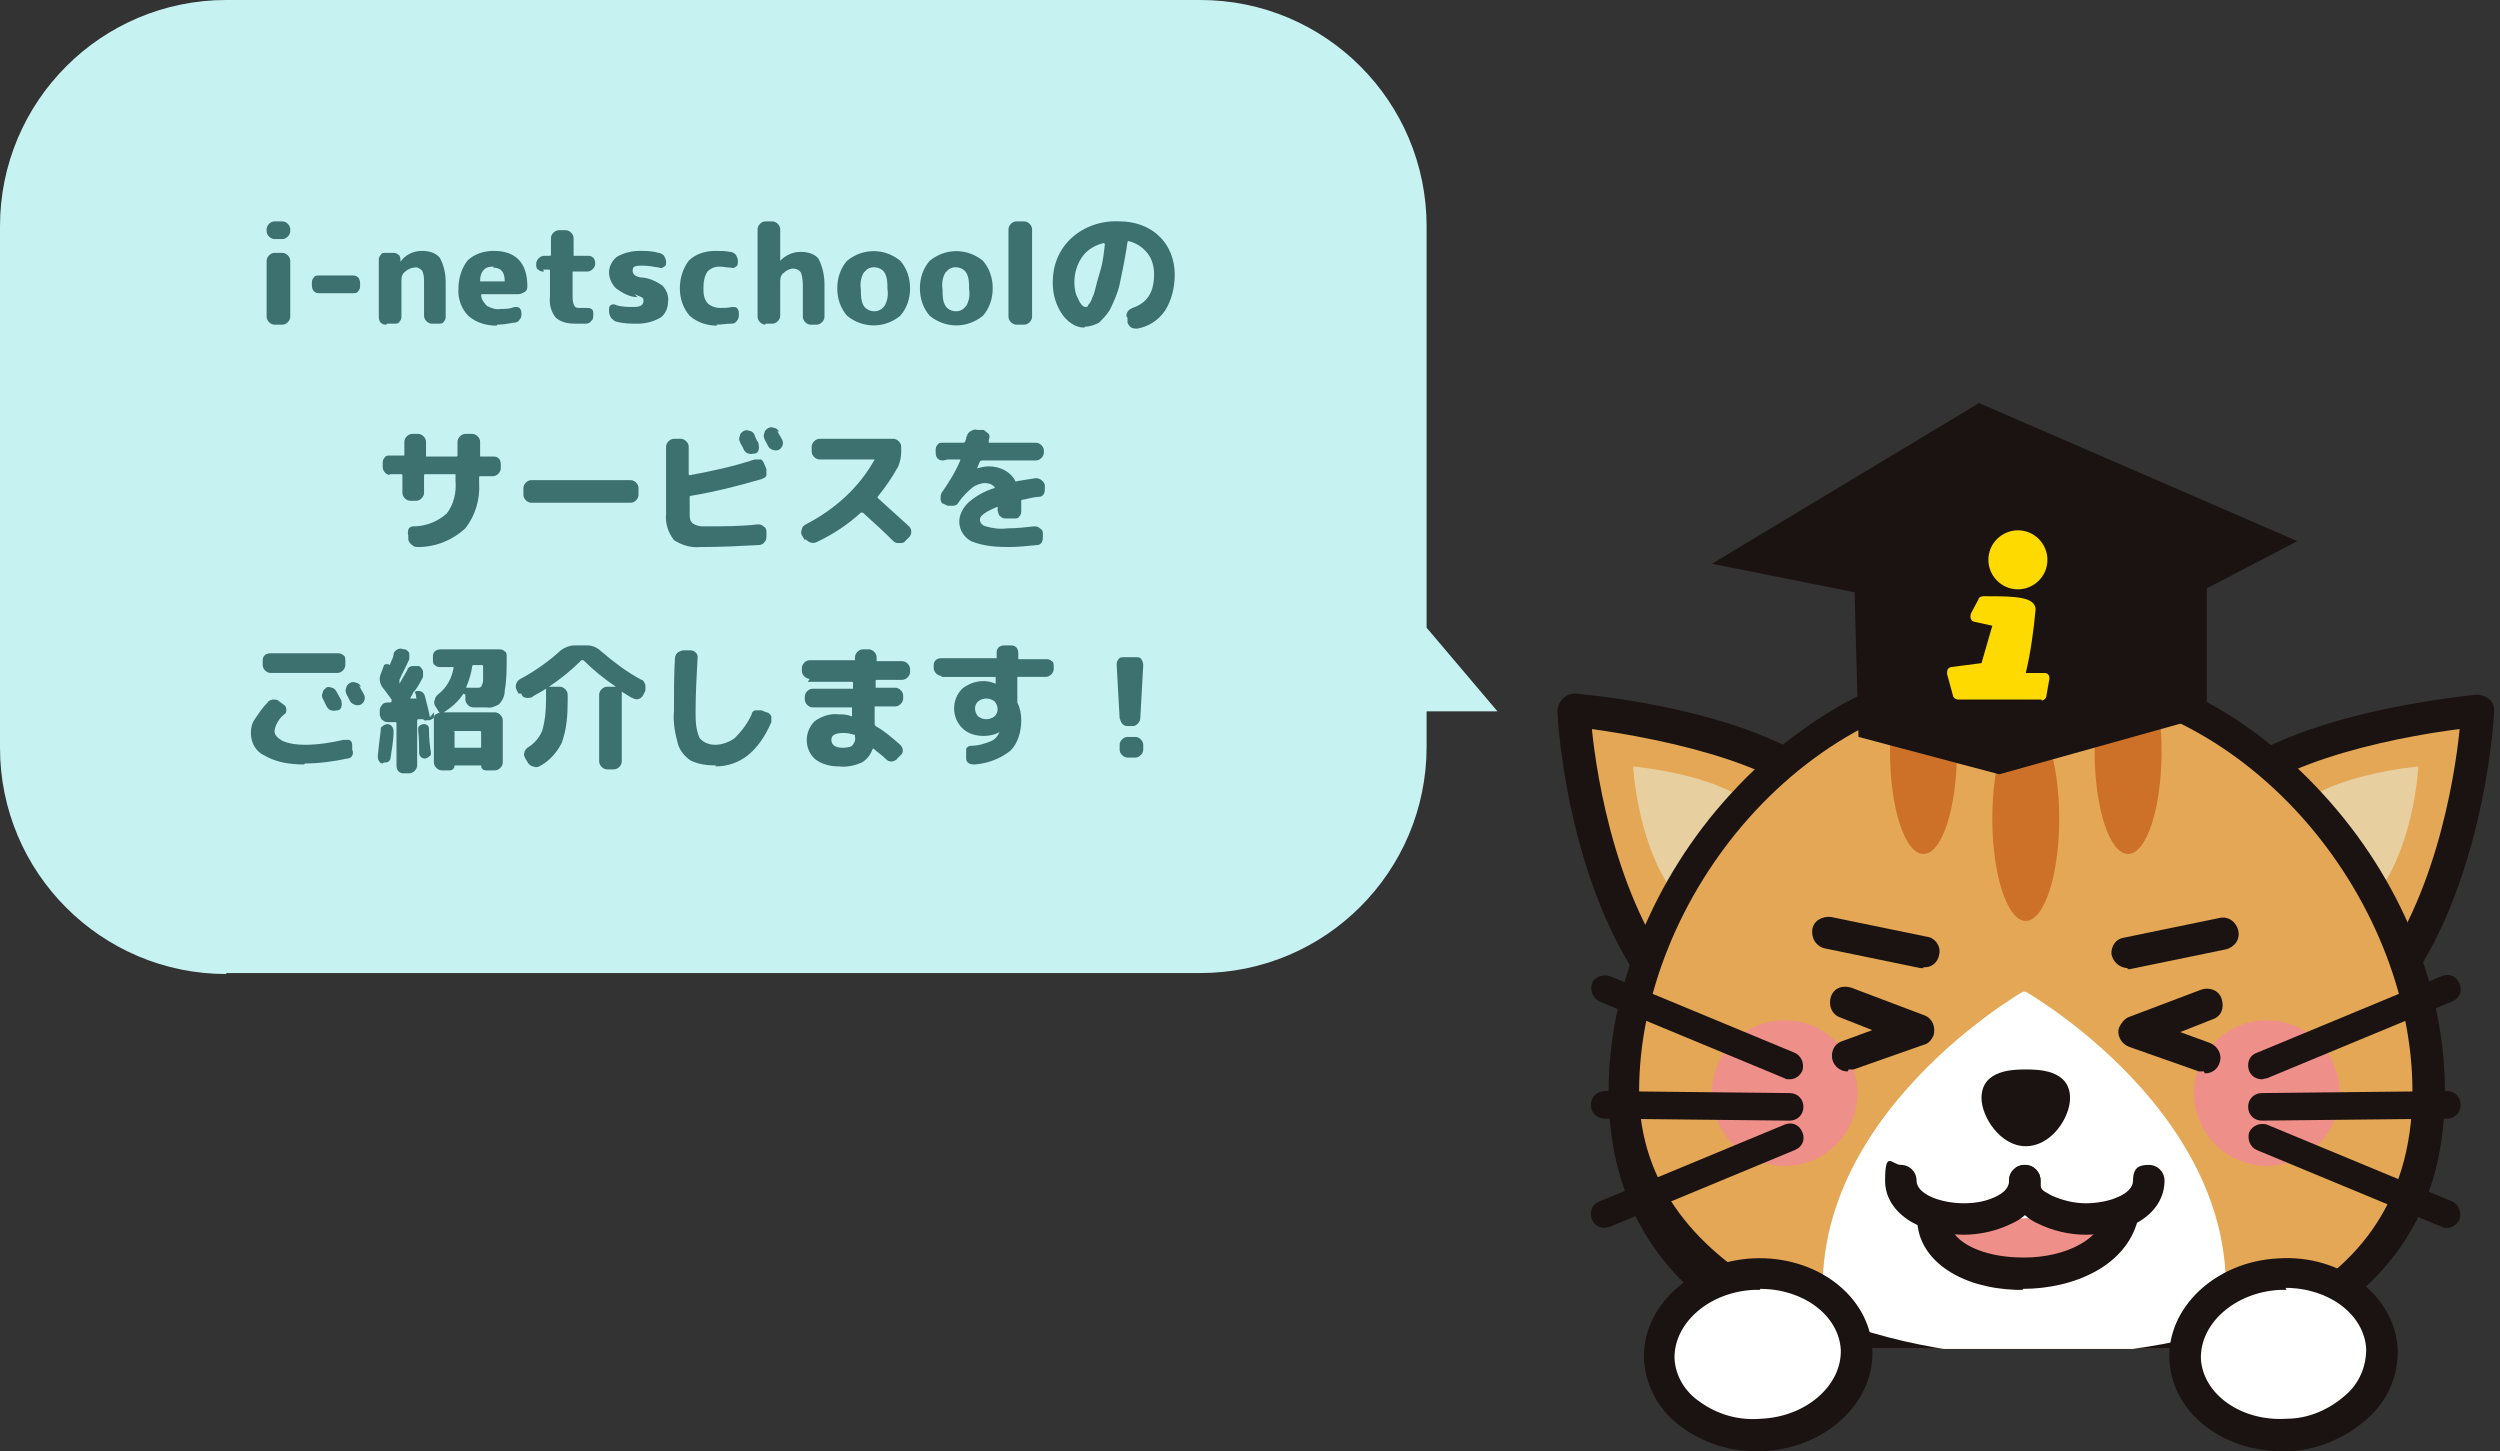
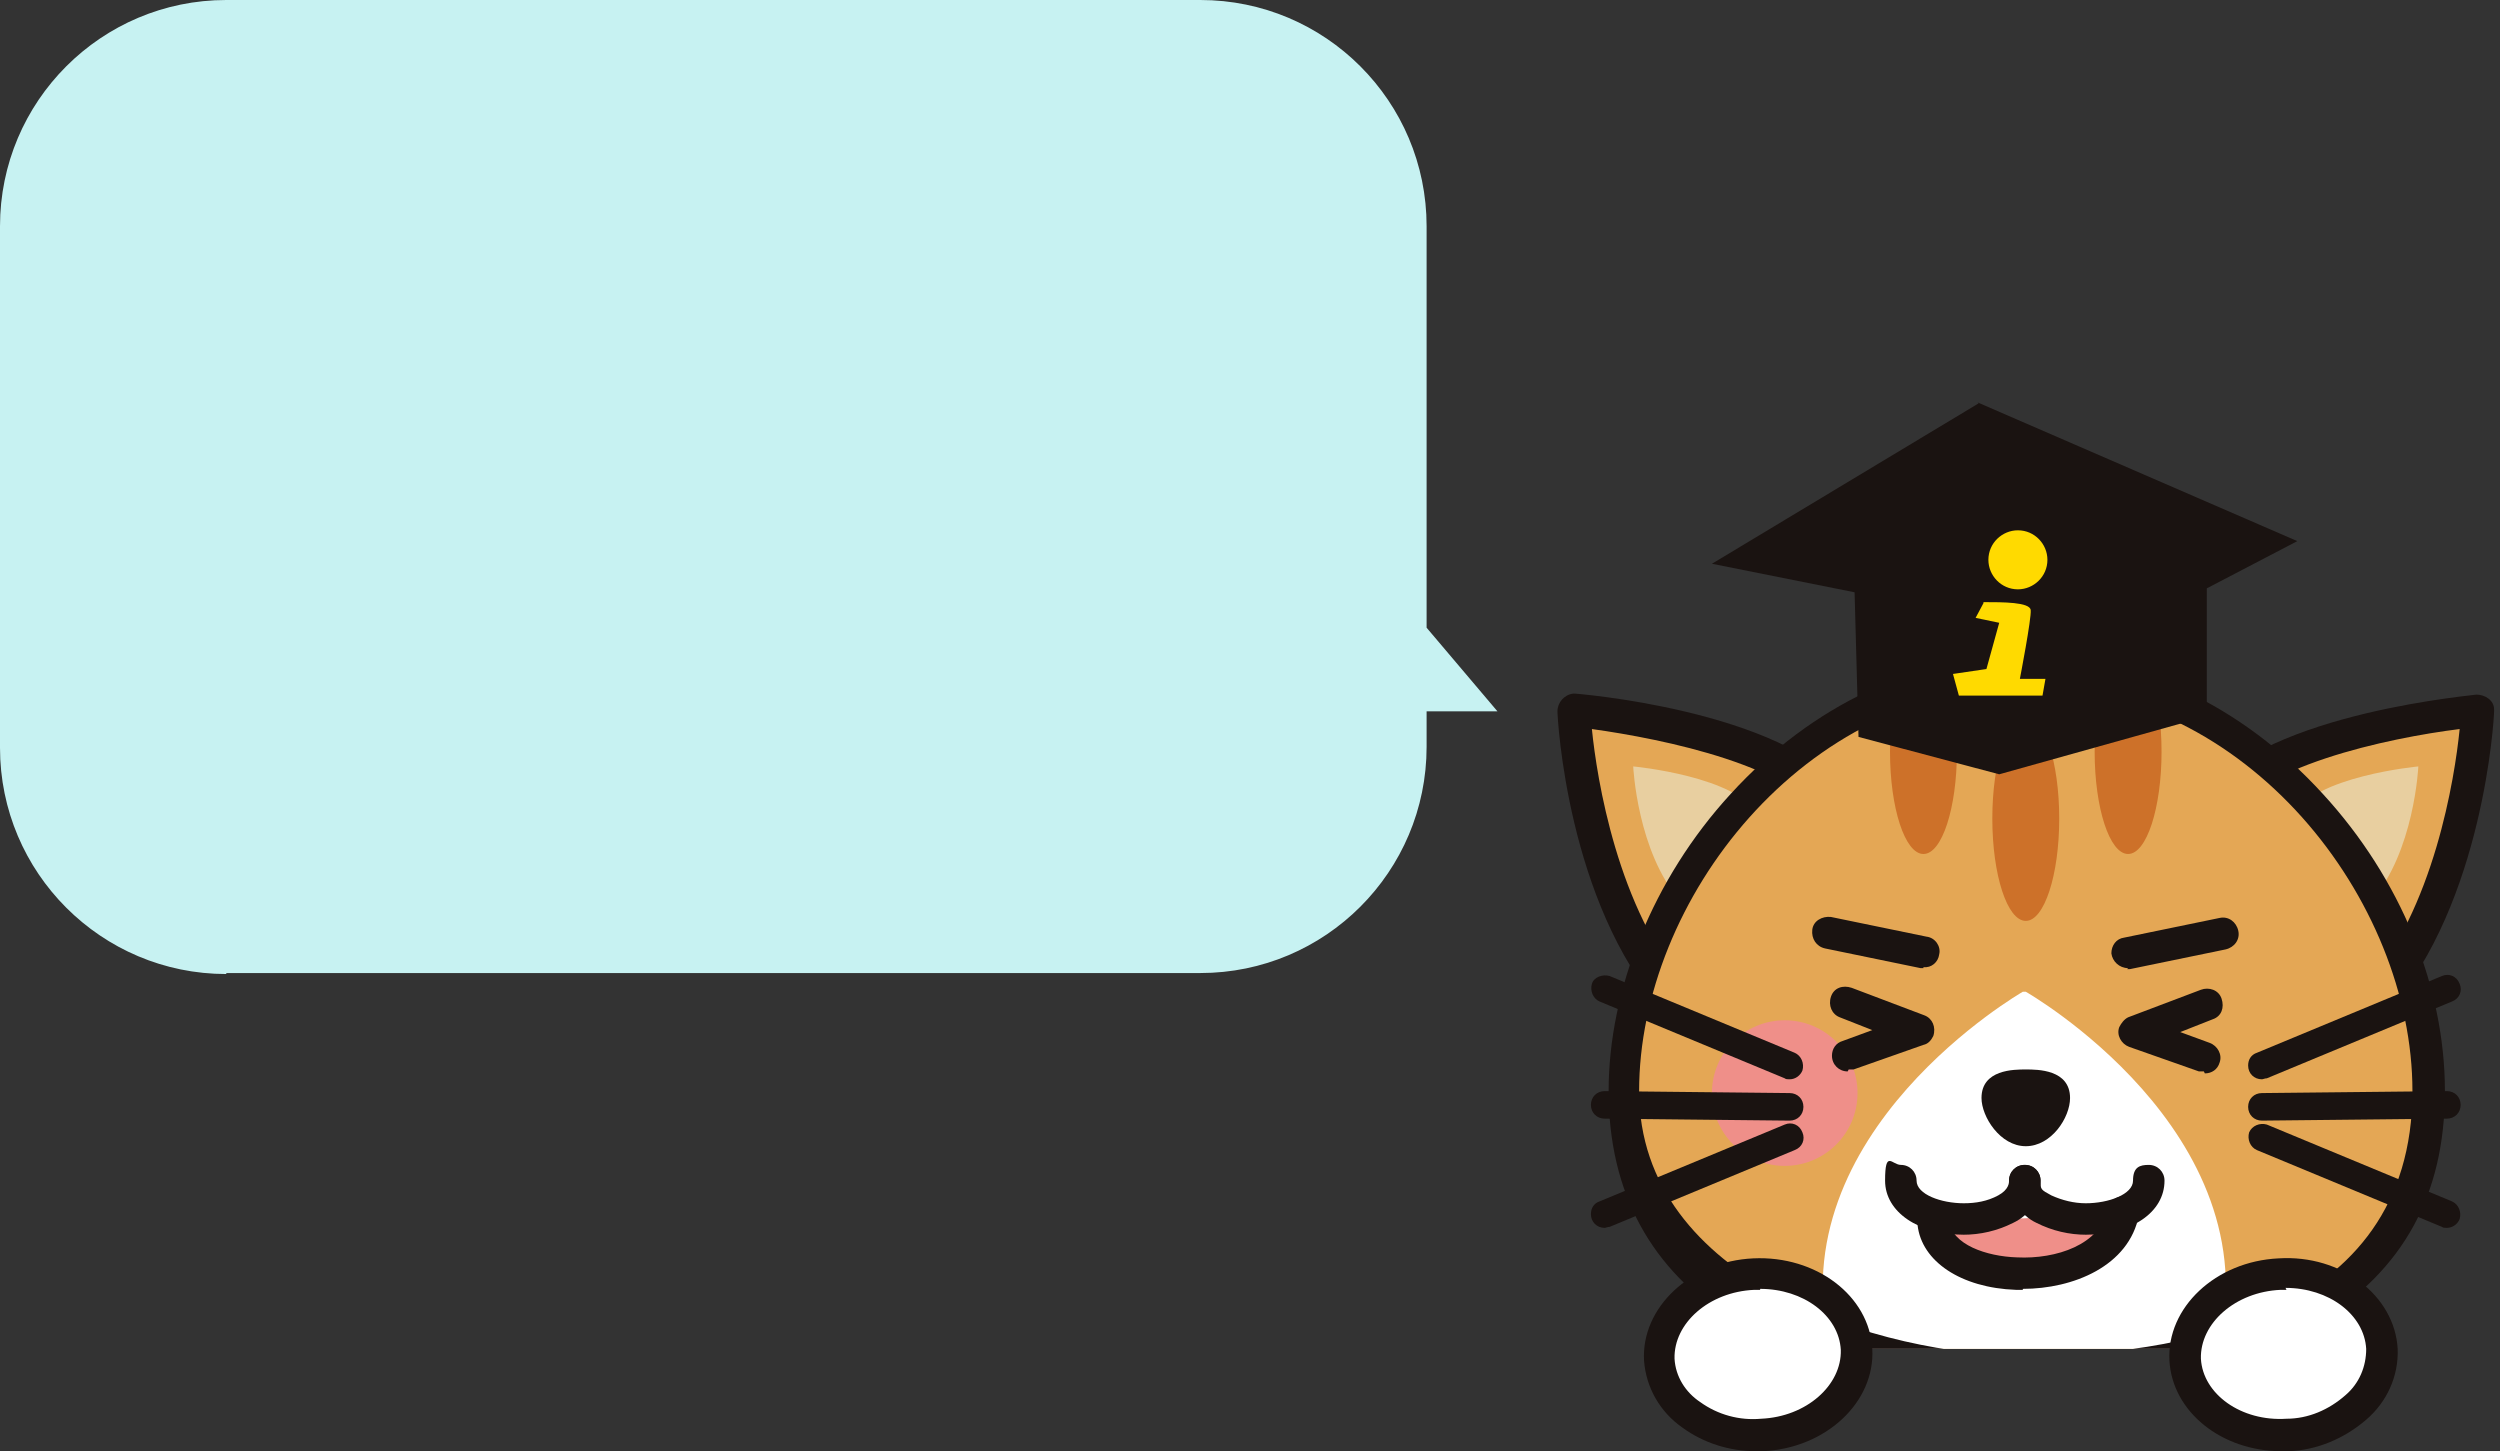
<svg xmlns="http://www.w3.org/2000/svg" id="_レイヤー_1" data-name="レイヤー_1" version="1.1" viewBox="0 0 254.1 147.5">
  <rect x="0" y="0" width="254.1" height="147.5" fill="#333333" stroke="none" />
  <defs>
    <style>
      .st0 {
        fill: #ffda00;
      }

      .st1 {
        fill: #fff;
      }

      .st2 {
        fill: #e8cfa0;
      }

      .st3 {
        fill: none;
      }

      .st4 {
        fill: #c7f2f2;
      }

      .st5 {
        fill: #cd7129;
      }

      .st6 {
        fill: #ef8f89;
      }

      .st7 {
        fill: #3c7170;
      }

      .st8 {
        fill: #1a1311;
      }

      .st9 {
        fill: #e4a755;
      }

      .st10 {
        clip-path: url(#clippath);
      }
    </style>
    <clipPath id="clippath">
      <rect class="st3" x="157.6" y="39.5" width="96.5" height="97.6" />
    </clipPath>
  </defs>
  <g id="p-top-service-neko">
    <g id="_グループ_259833" data-name="グループ_259833">
      <path id="_合体_1" data-name="合体_1" class="st4" d="M23,99C10.3,99,0,88.7,0,76V23C0,10.3,10.3,0,23,0h99c12.7,0,23,10.3,23,23h0v40.8l7.2,8.5h-7.2c0-.1,0,3.6,0,3.6,0,12.7-10.3,23-23,23H23Z" />
    </g>
-     <path id="_パス_1607658" data-name="パス_1607658" class="st7" d="M27.9,33c-.4,0-.8-.4-.8-.8v-5.7c0-.4.4-.8.8-.8h.8c.4,0,.8.4.8.8v5.7c0,.4-.4.8-.8.8h-.8ZM27.9,24.3c-.4,0-.8-.4-.8-.8v-.2c0-.4.4-.8.8-.8h.8c.4,0,.8.4.8.8v.2c0,.4-.4.8-.8.8h-.8ZM32.5,29.8c-.2,0-.4,0-.6-.2-.1-.1-.2-.3-.2-.6v-.2c0-.2,0-.4.2-.6.1-.2.3-.2.6-.2h3.3c.2,0,.4,0,.6.2.1.1.2.3.2.6v.2c0,.2,0,.4-.2.6-.1.2-.3.2-.6.2h-3.3ZM39.3,33c-.2,0-.4,0-.6-.2-.1-.1-.2-.3-.2-.6v-5.7c0-.2,0-.4.2-.6.1-.2.3-.2.6-.2h.6c.2,0,.4,0,.6.2.2.1.2.4.2.6h0c0,.1,0,.1,0,.1,0,0,0,0,0,0h0c.5-.7,1.3-1.1,2.2-1.1.7,0,1.4.2,1.8.7.4.7.6,1.6.6,2.5v3.4c0,.2,0,.4-.2.6-.1.2-.3.2-.6.2h-.6c-.4,0-.8-.4-.8-.8v-3.4c0-.4,0-.8-.2-1.2-.2-.2-.5-.4-.8-.3-.3,0-.7.2-.9.4-.3.2-.4.5-.4.9v3.6c0,.2,0,.4-.2.6-.1.2-.3.2-.6.2h-.7ZM50.2,27.1c-.3,0-.7,0-1,.3-.3.3-.4.7-.4,1.1,0,0,0,.1,0,.1h2.4c0,0,.1,0,.1,0,0,0,0,0,0,0,0-1-.4-1.4-1.2-1.4ZM50.5,33.1c-1.1,0-2.1-.3-2.9-1-.7-.7-1.1-1.8-1-2.8,0-1,.3-2,.9-2.8.7-.7,1.7-1,2.7-1,2.2,0,3.4,1.2,3.4,3.6,0,.2,0,.4-.3.6-.2.1-.4.2-.6.2h-3.7c0,0-.1,0-.1.1,0,.4.3.8.6,1.1.4.2.9.4,1.4.3.5,0,.9,0,1.4-.2.2,0,.4,0,.5.1.1.1.2.3.2.5h0c0,.3,0,.5-.2.7-.1.2-.3.3-.6.3-.6.1-1.1.2-1.7.2h0ZM55.3,27.6c-.2,0-.4,0-.6-.2-.2-.1-.2-.3-.2-.6,0-.4.4-.8.8-.8h.6c0,0,.1,0,.1-.1v-1.7c0-.4.4-.8.8-.8h.7c.4,0,.8.4.8.8v1.7c0,0,0,.1,0,.1,0,0,0,0,0,0h1.4c.2,0,.4,0,.6.2.1.1.2.3.2.6,0,.4-.4.8-.8.8h-1.4c0,0-.1,0-.1,0,0,0,0,0,0,0v2.4c0,.4,0,.8.2,1.1.1.2.3.2.7.2.2,0,.3,0,.5,0,.2,0,.4,0,.5.1.2.1.2.3.2.5h0c0,.3,0,.6-.2.7-.1.2-.3.3-.6.3-.3,0-.7,0-1,0-.7,0-1.4-.1-2-.6-.5-.6-.7-1.4-.6-2.2v-2.6c0,0,0-.1-.1-.1h-.6ZM64.8,30.2c-.8,0-1.5-.4-2.2-.9-.4-.4-.7-1-.7-1.6,0-.6.3-1.2.8-1.6.7-.4,1.5-.6,2.3-.6.6,0,1.3,0,1.9.2.2,0,.4.1.6.3.1.2.2.4.2.6h0c0,.3,0,.4-.2.5-.1.1-.3.2-.5.1-.6-.1-1.1-.2-1.7-.2-.3,0-.6,0-.8.1-.1,0-.2.2-.2.4,0,.4.3.6.8.7.8,0,1.6.4,2.2.8.4.4.7,1,.6,1.7,0,.6-.3,1.3-.8,1.6-.7.4-1.5.6-2.3.6-.7,0-1.4,0-2.1-.2-.2,0-.4-.2-.6-.4-.1-.2-.2-.4-.2-.7h0c0-.3,0-.5.2-.6.2-.1.3-.1.5,0,.6.2,1.2.2,1.8.2.7,0,1-.2,1-.6,0-.2,0-.3-.2-.4-.2-.1-.5-.2-.7-.3ZM72.9,33.1c-1,0-2-.3-2.8-1-.7-.8-1-1.8-1-2.8,0-1,.3-2,.9-2.8.7-.7,1.7-1,2.7-1,.5,0,1,0,1.5.1.2,0,.4.1.6.3.1.2.2.4.2.6h0c0,.3,0,.5-.2.6-.1.1-.3.2-.5.1-.4,0-.8-.1-1.2-.1-.5,0-.9.2-1.2.5-.3.5-.4,1-.4,1.6,0,.6,0,1.1.4,1.6.3.3.8.5,1.3.5.4,0,.8,0,1.2-.1.2,0,.4,0,.5.1.1.1.2.3.2.5h0c0,.4,0,.6-.2.8-.1.2-.3.3-.6.3-.5,0-1,.1-1.5.1ZM77.8,33c-.4,0-.8-.4-.8-.8v-8.9c0-.4.4-.8.8-.8h.7c.4,0,.8.4.8.8v3.2s0,0,0,0c0,0,0,0,0,0,0,0,0,0,0,0,.6-.6,1.3-.9,2.1-.9.7,0,1.4.2,1.8.7.4.8.6,1.7.6,2.6v3.3c0,.4-.4.8-.8.8h-.6c-.4,0-.8-.4-.8-.8v-3c0-.5,0-1-.2-1.5-.2-.3-.5-.4-.8-.4-.3,0-.7.2-.9.4-.3.2-.4.5-.4.9v3.5c0,.4-.4.8-.8.8h-.7ZM89.9,27.7c-.4-.6-1.3-.7-1.8-.3,0,0-.2.2-.3.3-.3.5-.4,1.1-.3,1.7,0,.6,0,1.2.3,1.7.4.6,1.3.7,1.8.3,0,0,.2-.2.3-.3.3-.5.4-1.1.3-1.7,0-.6,0-1.2-.3-1.7ZM91.5,32.1c-1.6,1.3-3.8,1.3-5.4,0-.7-.8-1-1.8-1-2.8,0-1,.3-2,1-2.8,1.6-1.3,3.8-1.3,5.4,0,.7.8,1,1.8,1,2.8,0,1-.3,2-1,2.8ZM98.2,27.7c-.4-.6-1.3-.7-1.8-.3,0,0-.2.2-.3.3-.3.5-.4,1.1-.3,1.7,0,.6,0,1.2.3,1.7.4.6,1.3.7,1.8.3,0,0,.2-.2.3-.3.3-.5.4-1.1.3-1.7,0-.6,0-1.2-.3-1.7ZM99.9,32.1c-1.6,1.3-3.8,1.3-5.4,0-.7-.8-1-1.8-1-2.8,0-1,.3-2,1-2.8,1.6-1.3,3.8-1.3,5.4,0,.7.8,1,1.8,1,2.8,0,1-.3,2-1,2.8ZM103.3,33c-.4,0-.8-.4-.8-.8v-8.9c0-.4.4-.8.8-.8h.8c.4,0,.8.4.8.8v8.9c0,.4-.4.8-.8.8h-.8ZM112.2,24.7c-.9.2-1.7.7-2.2,1.4-.5.7-.8,1.6-.8,2.6,0,.6.1,1.2.4,1.7.2.5.5.8.7.8.1,0,.3,0,.3-.2.2-.2.3-.4.4-.7.2-.4.3-.8.4-1.2.1-.5.3-1.1.5-1.8.2-.7.3-1.6.4-2.5,0,0,0,0,0,0,0,0,0,0,0,0ZM110.2,33.3c-.9,0-1.7-.6-2.2-1.3-.7-1-1-2.1-1-3.3,0-1.7.6-3.3,1.9-4.5,1.3-1.2,3.1-1.8,4.9-1.7,1.5,0,3,.5,4,1.5,1.1,1,1.6,2.5,1.6,3.9,0,1.3-.3,2.6-1,3.7-.7,1-1.7,1.6-2.8,1.8-.2,0-.4,0-.6-.1-.2-.1-.3-.3-.4-.5v-.5c-.2-.2-.1-.4,0-.6.1-.2.3-.3.5-.4,1.5-.5,2.2-1.6,2.2-3.4,0-.8-.2-1.6-.7-2.2-.5-.6-1.1-1-1.9-1.2,0,0-.1,0-.1.1-.2,1.4-.5,2.9-.8,4.3-.2.9-.6,1.8-1,2.6-.3.5-.7.9-1.1,1.3-.4.2-.9.4-1.4.4h0ZM39.7,48.3c-.4,0-.8-.4-.8-.8v-.4c0-.2,0-.4.2-.6.1-.2.3-.2.6-.2h1.3c0,0,.1,0,.1,0,0,0,0,0,0,0v-1.4c0-.4.4-.8.8-.8h.6c.4,0,.8.4.8.8v1.4c0,0,0,.1,0,.1,0,0,0,0,0,0h3.1c0,0,.1,0,.1-.1v-1.4c0-.4.4-.8.8-.8h.7c.4,0,.8.4.8.8v1.4c0,0,0,.1,0,.1,0,0,0,0,0,0h1.3c.2,0,.4,0,.6.2.1.1.2.3.2.6v.4c0,.4-.4.8-.8.8h-1.3c0,0-.1,0-.1.1v.6c.1,1.7-.4,3.3-1.4,4.6-1.3,1.2-3,1.9-4.8,1.9-.2,0-.4,0-.6-.2-.2-.1-.3-.3-.4-.5v-.5c-.1-.2,0-.4,0-.6.1-.2.3-.3.5-.3,1.3,0,2.5-.5,3.4-1.3.7-.9,1-2.1.9-3.3v-.6c0,0,0-.1,0-.1,0,0,0,0,0,0h-3.1c0,0-.1,0-.1.1v1.8c0,.4-.4.8-.8.8h-.6c-.4,0-.8-.4-.8-.8v-1.8c0,0,0-.1-.1-.1h-1.3ZM54,51.1c-.4,0-.8-.4-.8-.8v-.7c0-.4.4-.8.8-.8h10.1c.4,0,.8.4.8.8v.7c0,.4-.4.8-.8.8h-10.1ZM75.6,43.8c.2-.1.4-.1.6,0,.2,0,.4.2.5.4,0,.1.1.3.2.5.1.2.2.3.2.4,0,.2.1.4,0,.6,0,.2-.2.4-.4.4-.2,0-.4.1-.6,0-.2,0-.4-.2-.5-.4-.1-.3-.3-.5-.4-.8-.1-.2-.1-.4,0-.6,0-.2.2-.4.4-.5h0ZM79,43.8l.5.9c.2.4,0,.8-.3,1,0,0,0,0,0,0h0c-.4.2-.9,0-1.1-.3,0,0-.1-.2-.2-.4-.1-.2-.2-.3-.2-.4-.1-.2-.1-.4,0-.6,0-.2.2-.4.4-.5h0c.2-.1.4-.1.6,0,.2,0,.4.2.5.4h0ZM71.2,55.6c-1,.1-1.9-.2-2.7-.7-.6-.8-.9-1.7-.8-2.7v-6.8c0-.4.4-.8.8-.8h.7c.4,0,.8.4.8.8v2.8c0,0,0,.1.1.1,2.2-.4,4.5-.9,6.6-1.6.2,0,.4,0,.6,0,.2,0,.3.3.4.5l.2.5c0,.2,0,.4,0,.6,0,.2-.3.3-.5.4-2.4.7-4.8,1.3-7.2,1.7,0,0-.1,0-.1.1v1.7c0,.4,0,.7.3,1,.3.2.7.3,1,.3,2,0,3.9,0,5.6-.2.2,0,.4,0,.6.2.2.1.3.3.3.5v.5c0,.2,0,.4-.2.6-.1.2-.4.3-.6.3-1.8.1-3.8.2-5.8.2ZM81.8,54.9l-.3-.5c-.1-.2-.1-.4,0-.6,0-.2.2-.4.4-.5,2.9-1.5,5.4-3.7,7-6.6,0,0,0,0,0,0,0,0,0,0,0,0h-5.6c-.4,0-.8-.4-.8-.8v-.5c0-.4.4-.8.8-.8h7.5c.4,0,.8.4.8.8v.5c0,.5-.1,1-.3,1.5-.6,1.1-1.3,2.1-2.1,3.1,0,0,0,0,0,.1,0,0,0,0,0,0,1,.9,2.1,1.9,3.2,2.9.3.3.3.8,0,1.1,0,0,0,0,0,0l-.4.4c-.1.2-.4.2-.6.2-.2,0-.4,0-.6-.2-1-1-2-1.9-3.1-2.9,0,0-.1,0-.2,0-1.3,1.2-2.8,2.2-4.5,3-.4.2-.9,0-1.1-.3h0ZM95.9,46.8c-.2,0-.4,0-.6-.2-.1-.1-.2-.3-.2-.6v-.2c0-.2,0-.4.2-.6.1-.2.3-.2.6-.2h2c0,0,.1,0,.2-.1,0,0,0-.1.1-.3,0-.1,0-.2.1-.3,0-.2.2-.4.4-.5.2-.1.4-.2.6-.1h.7c.2.2.4.3.5.4.1.2.1.4,0,.6,0,0,0,0,0,.1,0,0,0,0,0,.1,0,0,0,.1,0,.1h4.8c.4,0,.8.4.8.8v.2c0,.4-.4.8-.8.8h-5.5c0,0-.1,0-.2.1-.2.5-.3.7-.3.7h0s0,0,0,0c.4-.1.8-.2,1.2-.2,1.1,0,2.2.5,2.7,1.5,0,0,0,.1.2,0,0,0,0,0,0,0,.6-.1,1.2-.2,1.9-.3.4,0,.8.3.9.7,0,0,0,0,0,0v.3c0,.2,0,.4-.1.6-.1.2-.3.3-.5.3-.5,0-1.1.2-1.7.3,0,0-.1,0-.1.1,0,0,0,0,0,0,0,.6,0,.9,0,1,0,.2,0,.4-.2.6-.1.2-.3.2-.6.2h-.7c-.2,0-.4,0-.6-.2-.2-.1-.2-.3-.3-.6,0-.1,0-.3,0-.4,0,0,0,0,0,0,0,0,0,0,0,0-1.2.5-1.8.9-1.8,1.3,0,.3.2.6.6.7.7.2,1.4.3,2.2.2.9,0,1.8-.1,2.7-.2.2,0,.4,0,.6.2.2.1.3.3.3.5v.3c0,.2,0,.4-.1.6-.1.2-.3.3-.5.3-1,.1-2,.2-2.9.2-1.3,0-2.6-.1-3.8-.6-.7-.4-1.2-1.1-1.2-2,0-.7.4-1.4.9-1.9.8-.7,1.7-1.2,2.7-1.5,0,0,0,0,0-.1-.3-.3-.6-.4-1-.4-.4,0-.9.2-1.2.4-.6.5-1.1,1-1.5,1.6-.1.2-.3.3-.5.3-.2,0-.4,0-.6,0l-.4-.2c-.2,0-.3-.3-.3-.5,0-.2,0-.4.1-.6.7-1,1.4-2.1,1.9-3.3,0,0,0-.1,0-.1h-1.3ZM33.1,69.9c.2-.1.4-.1.6,0,.2,0,.4.2.5.4.1.2.3.5.5.9,0,.2.1.4,0,.6,0,.2-.2.4-.4.4-.2,0-.4.1-.6,0-.2,0-.4-.2-.5-.4,0,0-.2-.4-.4-.8-.1-.2-.1-.4,0-.6,0-.2.2-.4.4-.5h0ZM36.5,69.7l.5.9c.2.4,0,.8-.3,1,0,0,0,0,0,0h0c-.4.2-.9,0-1.1-.3,0,0-.1-.2-.2-.4-.1-.2-.2-.3-.2-.4-.1-.2-.1-.4,0-.6,0-.2.2-.4.4-.5h0c.2-.1.4-.1.6,0,.2,0,.4.2.5.4ZM35.1,67.6c0,.4-.4.8-.8.8h-6.8c-.4,0-.8-.4-.8-.8v-.4c0-.2,0-.4.2-.6.1-.1.3-.2.6-.2h6.8c.2,0,.4,0,.6.2.2.1.2.3.2.6v.4ZM30.9,77.7c-1.4,0-2.8-.2-4-.9-.9-.4-1.4-1.3-1.4-2.3,0-.5.1-1,.4-1.4.4-.6.8-1.2,1.3-1.7.1-.2.4-.3.6-.3.2,0,.4,0,.6.2l.4.3c.2.1.3.3.3.5,0,.2,0,.4-.2.5-.5.4-.9,1-1,1.7,0,.4.3.7.8,1,.7.3,1.5.4,2.3.4,1.3,0,2.6-.2,3.9-.5.2,0,.4,0,.6,0,.2.1.3.3.3.5v.5c.1.2.1.4,0,.6-.1.2-.3.3-.5.3-1.4.3-2.9.5-4.3.5ZM47.1,70.5c-.5.8-1.2,1.4-2,1.9,0,0,0,0,0,0,0,0,0,0,0,0h5.2c.4,0,.8.4.8.8v4.3c0,.4-.4.8-.8.8h-.9c-.3,0-.5-.2-.5-.5,0,0,0,0,0,0,0,0,0,0,0,0h-2.7s0,0,0,0c0,0,0,0,0,0,0,.3-.2.5-.5.5h-.8c-.4,0-.8-.4-.8-.8v-4.5c0-.1,0-.3.2-.4.1,0,.2-.2.4-.1,0,0,0,0,0,0l-.5-.8c-.1-.2-.1-.4,0-.6,0-.2.2-.4.3-.5.9-.7,1.4-1.6,1.6-2.7,0,0,0-.1,0-.1h-1.3c-.2,0-.4,0-.6-.2-.2-.1-.2-.3-.2-.6v-.2c0-.2,0-.4.2-.6.1-.1.3-.2.6-.2h5.9c.2,0,.4,0,.6.2.2.1.2.3.2.6,0,1.2,0,2.3-.2,3.4,0,.5-.2,1-.6,1.4-.4.2-.8.4-1.2.3-.3,0-.8,0-1.4,0-.4,0-.8-.4-.8-.8v-.5s0,0,0,0c0,0,0,0,0,0,0,0,0,0,0,0ZM47.4,69.9s0,0,0,0c0,0,0,0,0,0,.5,0,.9,0,1.2,0,.1,0,.2,0,.3-.1.1-.2.2-.4.2-.6,0-.5,0-1,0-1.5,0,0,0-.1-.1-.1h-.9c0,0-.1,0-.1.1-.1.7-.3,1.4-.6,2.1h0ZM46.2,74.3v1.6c0,0,0,.1,0,.1,0,0,0,0,0,0h2.6c0,0,.1,0,.1,0,0,0,0,0,0,0v-1.6c0,0,0-.1-.1-.1h-2.6c0,0-.1,0-.1.1ZM44.1,72.4c0,.2,0,.4,0,.5,0,.1-.2.2-.4.3h-.3c-.2.1-.3,0-.4-.1,0,0,0,0,0,0,0,0,0,0,0,0h-.5c0,0-.1,0-.1.2v4.5c0,.4-.4.8-.8.8h-.5c-.2,0-.4,0-.6-.2-.1-.1-.2-.3-.2-.6v-4.3c0,0,0-.1-.1-.1h-.7c-.2,0-.4,0-.6-.2-.2-.1-.2-.3-.3-.5v-.4c0-.2,0-.4.2-.6.1-.2.3-.3.6-.3h.2c0,0,.2,0,.2-.1,0,0,0,0,0,0s0,0,0,0c0,0,0-.1,0-.2-.5-.7-.8-1.1-.9-1.2-.3-.4-.4-.9-.2-1.4l.3-.8c0-.1.1-.2.3-.2.1,0,.2,0,.3.1,0,0,0,0,0,0,.2-.5.4-.8.4-1.1,0-.2.2-.4.4-.5.2-.1.4-.1.6,0h.2c.2.1.4.3.4.4,0,.2,0,.4,0,.6-.3.7-.7,1.4-1,2.1,0,0,0,.1,0,.2h0c0,.1,0,.2,0,.2,0,0,0,0,0,0,.1-.2.4-.7.8-1.4,0-.2.3-.4.5-.4.2,0,.4,0,.6,0h.1c.2.1.3.3.4.5,0,.2,0,.4,0,.6-.3.6-.6,1.1-.9,1.5,0,0,0,0,0,0h.1c.4-.2.9,0,1,.5.2.8.4,1.5.5,2.1h0ZM42.3,71c0,0,.1,0,0-.1,0-.3-.1-.5-.2-.7,0,0,0,0,0,0,0,0,0,0,0,0,0,0-.1.2-.2.4s-.2.3-.2.4c0,0,0,0,0,0h.6ZM38.9,77.6c-.2,0-.3-.1-.4-.3-.1-.1-.1-.3-.1-.5.1-1,.2-1.8.3-2.6,0-.2,0-.3.2-.4.1-.1.3-.2.5-.2.3,0,.6.3.6.7,0,1-.2,2-.3,2.7,0,.2-.1.3-.2.4-.1.1-.3.1-.5.1h0ZM43,73.6c.2,0,.3,0,.4.1.1,0,.2.2.2.4,0,1,.1,1.8.2,2.4,0,.2,0,.3-.2.4-.1.1-.3.2-.4.2-.3,0-.6-.2-.6-.6h0c0-.6,0-1.3-.1-2.3,0-.2,0-.3.1-.4.1-.1.3-.2.4-.2h0ZM52.7,70.5l-.2-.4c-.2-.4,0-.9.4-1.1,1.5-.8,2.9-1.8,4.1-2.9.4-.3.9-.5,1.4-.5h1.3c.5,0,1,.2,1.4.6,1.3,1.1,2.6,2.1,4.1,2.9.2,0,.3.3.4.5,0,.2,0,.4,0,.6l-.2.4c-.2.4-.6.6-1,.4,0,0,0,0,0,0-.3-.1-.7-.4-1.2-.7,0,0,0,0,0,0,0,0,0,0,0,0v7.1c0,.4-.4.8-.8.8h-.7c-.4,0-.8-.4-.8-.8v-6.8c0-.4.4-.8.8-.8h.9s0,0,0,0c0,0,0,0,0,0-1.2-.8-2.3-1.7-3.3-2.7,0,0,0,0-.2,0-1,1-2.1,1.9-3.3,2.7,0,0,0,0,0,0h1.1c.4,0,.8.4.8.8v.6c0,1.5-.1,2.9-.6,4.3-.5,1-1.3,1.9-2.3,2.4-.2.1-.4.1-.6,0-.2,0-.4-.2-.5-.3l-.3-.5c-.1-.2-.2-.4-.1-.6,0-.2.2-.4.3-.5.7-.4,1.2-1,1.5-1.7.3-1,.4-2.1.4-3.2v-1.1s0,0,0,0c0,0,0,0,0,0-.6.4-1.1.6-1.5.9-.2,0-.4.1-.6,0-.2,0-.4-.2-.4-.4h0ZM72.8,77.8c-.9,0-1.8-.1-2.6-.5-.6-.4-1.1-1-1.3-1.7-.3-1.1-.5-2.2-.4-3.3,0-1.9,0-3.7.1-5.4,0-.2.1-.4.3-.6.2-.1.4-.2.6-.2h.7c.4,0,.8.4.7.8-.1,1.8-.2,3.6-.2,5.4,0,.9,0,1.8.4,2.7.4.5,1,.7,1.6.7.7,0,1.5-.3,2-.7.7-.7,1.3-1.5,1.7-2.4,0-.2.2-.4.4-.4.2,0,.4,0,.6,0l.5.2c.2,0,.4.2.5.4,0,.2,0,.4,0,.6-1.3,3-3.2,4.5-5.7,4.5h0ZM85.5,76c.4,0,.8,0,1.1-.2.2-.2.4-.6.3-.9,0,0,0-.1,0-.2-.4-.1-.7-.2-1.1-.2-.9,0-1.3.2-1.3.7s.4.8,1.1.8h0ZM82.3,69c-.4,0-.8-.4-.8-.8v-.3c0-.4.4-.8.8-.8h4.5c0,0,.1,0,.1,0,0,0,0,0,0,0v-.3c0-.4.4-.8.8-.8h.6c.4,0,.8.4.8.8v.3c0,0,0,.1,0,.1,0,0,0,0,0,0h2.6c.4,0,.8.4.8.8v.3c0,.4-.4.8-.8.8h-2.6c0,0-.1,0-.1.1v.6c0,0,0,.1,0,.1,0,0,0,0,0,0h2c.4,0,.8.4.8.8v.3c0,.4-.4.8-.8.8h-2c0,0-.1,0-.1,0,0,0,0,0,0,0v1.8c0,0,0,.1.1.2.9.5,1.7,1.2,2.5,1.9.3.3.4.8,0,1.1,0,0,0,0,0,0l-.3.3c-.1.2-.3.2-.5.3-.2,0-.4,0-.6-.2-.5-.5-1-.8-1.3-1.1,0,0,0,0-.1,0-.2.6-.6,1.1-1.1,1.4-.7.3-1.5.5-2.3.4-.9,0-1.7-.2-2.4-.7-.6-.5-.9-1.2-.9-2,0-.7.3-1.4.8-1.9.7-.5,1.6-.8,2.4-.7.4,0,.9,0,1.3.2,0,0,.1,0,.1,0v-.8c0,0,0-.1,0-.1,0,0,0,0,0,0h-4c-.4,0-.8-.4-.8-.8v-.3c0-.4.4-.8.8-.8h4c0,0,.1,0,.1,0,0,0,0,0,0,0v-.6c0,0,0-.1-.1-.1h-4.5ZM101.1,72.8c.4-.4.4-1,0-1.5,0,0,0,0,0,0-.5-.4-1.2-.4-1.7,0-.4.4-.4,1,0,1.5,0,0,0,0,0,0,.5.4,1.2.4,1.7,0ZM95.7,68.7c-.4,0-.8-.4-.8-.8v-.2c0-.2,0-.4.2-.6.1-.1.3-.2.6-.2h5.5c0,0,.1,0,.1,0,0,0,0,0,0,0v-.5c0-.2,0-.4.2-.6.1-.1.3-.2.6-.2h.6c.2,0,.4,0,.6.2.1.1.2.3.2.6v.5c0,0,0,.1,0,.1,0,0,0,0,0,0h2.8c.2,0,.4,0,.6.2.2.1.2.3.2.6v.2c0,.4-.4.8-.8.8h-2.8c0,0-.1,0-.1,0,0,0,0,0,0,0v2.4c0,0,0,.1,0,.2.3.6.4,1.2.4,1.8,0,1.1-.3,2.3-1.1,3.1-1,.8-2.3,1.3-3.6,1.4-.2,0-.4,0-.6-.1-.2-.1-.3-.3-.3-.5v-.4c0-.2,0-.4,0-.6.1-.2.3-.3.5-.3.7,0,1.4-.2,2.1-.5.4-.2.6-.5.8-.9,0,0,0,0,0,0s0,0,0,0c0,0,0,0,0,0h0c-.5.3-1.1.4-1.6.4-.8,0-1.6-.2-2.2-.8-1.1-1.1-1.1-2.9,0-4,0,0,0,0,0,0,1-.8,2.3-1,3.4-.5,0,0,0,0,0,0t0,0s0,0,0,0v-.6c0,0,0-.1,0-.1,0,0,0,0,0,0h-5.5ZM114.7,73.8c-.2,0-.4,0-.6-.2-.2-.2-.2-.4-.3-.6l-.3-5.4c0-.2,0-.4.2-.6.1-.2.3-.2.5-.2h1.3c.2,0,.4,0,.5.2.1.1.2.4.2.6l-.3,5.4c0,.2-.1.4-.3.6-.2.2-.4.2-.6.2h-.6ZM115.4,74.9c.4,0,.8.4.8.8v.5c0,.4-.4.8-.8.8h-.8c-.4,0-.8-.4-.8-.8v-.5c0-.4.4-.8.8-.8h.8Z" />
    <g id="_アートワーク_101" data-name="アートワーク_101">
      <g id="_グループ_472141" data-name="グループ_472141">
        <g id="_グループ_472138" data-name="グループ_472138">
          <g id="_グループ_472137" data-name="グループ_472137">
            <g class="st10">
              <g id="_グループ_472136" data-name="グループ_472136">
                <g id="_グループ_472135" data-name="グループ_472135">
                  <g id="_グループ_472104" data-name="グループ_472104">
                    <path id="_パス_1544370" data-name="パス_1544370" class="st9" d="M241.5,101.6c9.4-10.7,10.3-29.4,10.3-29.4,0,0-23.1,2.1-27.4,10.8" />
                    <path id="_パス_1544371" data-name="パス_1544371" class="st8" d="M241.6,103.3c-.9,0-1.7-.8-1.7-1.7,0-.4.1-.8.4-1.1,7.1-8.1,9.2-21.4,9.7-26.4-7.2.9-21.1,3.8-24,9.7-.4.8-1.4,1.2-2.3.8-.8-.4-1.2-1.4-.8-2.2,4.6-9.3,26.3-11.5,28.8-11.8.9,0,1.8.6,1.8,1.5,0,0,0,.2,0,.2,0,.8-1.1,19.4-10.7,30.4-.3.4-.8.6-1.3.6Z" />
                  </g>
                  <g id="_グループ_472105" data-name="グループ_472105">
                    <path id="_パス_1544372" data-name="パス_1544372" class="st2" d="M241,91.6c4.4-5,4.8-13.7,4.8-13.7,0,0-10.7,1-12.7,5l7.9,8.6Z" />
                  </g>
                  <g id="_グループ_472106" data-name="グループ_472106">
                    <path id="_パス_1544373" data-name="パス_1544373" class="st9" d="M170.3,101.6c-9.4-10.7-10.3-29.4-10.3-29.4,0,0,23.1,2.1,27.4,10.8" />
                    <path id="_パス_1544374" data-name="パス_1544374" class="st8" d="M170.3,103.3c-.5,0-1-.2-1.3-.6-9.7-11-10.7-29.7-10.7-30.4,0-.9.7-1.7,1.6-1.8,0,0,.2,0,.2,0,2.5.2,24.2,2.4,28.8,11.8.4.8,0,1.9-.8,2.3s-1.9,0-2.3-.8h0c-2.9-5.9-16.8-8.7-24-9.7.5,5,2.6,18.3,9.7,26.4.6.7.5,1.8-.2,2.4-.3.3-.7.4-1.1.4h0Z" />
                  </g>
                  <g id="_グループ_472107" data-name="グループ_472107">
                    <path id="_パス_1544375" data-name="パス_1544375" class="st2" d="M170.8,91.6c-4.4-5-4.8-13.7-4.8-13.7,0,0,10.7,1,12.7,5l-7.9,8.6Z" />
                  </g>
                  <g id="_グループ_472108" data-name="グループ_472108">
                    <path id="_パス_1544376" data-name="パス_1544376" class="st9" d="M246.8,110.9c0,20.8-18.3,28.5-40.9,28.5s-40.9-7.7-40.9-28.5,18.3-42.7,40.9-42.7,40.9,21.9,40.9,42.7Z" />
                  </g>
                  <g id="_グループ_472109" data-name="グループ_472109">
                    <path id="_パス_1544377" data-name="パス_1544377" class="st1" d="M225.5,136.9h0c5.3-21.9-19.6-36.1-19.6-36.1h-.3s-24.9,14.3-19.6,36.1c0,.1,0,.2,0,.3,13.4,2.2,26.7,3.6,39.4-.3Z" />
                  </g>
                  <g id="_グループ_472110" data-name="グループ_472110">
                    <path id="_パス_1544378" data-name="パス_1544378" class="st8" d="M205.9,141c-12.5,0-22.5-2.3-29.7-6.7-8.4-5.2-12.7-13.1-12.7-23.4s4.5-21.6,12.4-30.2c8.3-9.1,19-14.1,30.1-14.1s21.8,5,30.1,14.1c7.9,8.6,12.4,19.6,12.4,30.2s-4.3,18.2-12.7,23.4c-7.3,4.5-17.3,6.7-29.7,6.7ZM205.9,69.8c-22.5,0-39.3,21.7-39.3,41.1s24.6,26.9,39.3,26.9,39.3-3.5,39.3-26.9c0-19.4-16.8-41.1-39.3-41.1h0Z" />
                  </g>
                  <g id="_グループ_472111" data-name="グループ_472111">
                    <path id="_パス_1544379" data-name="パス_1544379" class="st8" d="M216.3,98.4c-.9,0-1.6-.7-1.7-1.5,0-.8.5-1.5,1.3-1.6l9.7-2c.9-.2,1.7.4,1.9,1.3s-.4,1.7-1.3,1.9h0l-9.7,2c-.1,0-.2,0-.3,0Z" />
                  </g>
                  <g id="_グループ_472112" data-name="グループ_472112">
                    <path id="_パス_1544380" data-name="パス_1544380" class="st8" d="M209.3,111.6c0,1.6-1.5,3.8-3.4,3.8s-3.4-2.3-3.4-3.8,1.5-1.8,3.4-1.8,3.4.2,3.4,1.8Z" />
                    <path id="_パス_1544381" data-name="パス_1544381" class="st8" d="M205.9,116.5c-2.6,0-4.5-3-4.5-4.9,0-2.9,3.3-2.9,4.5-2.9s4.5,0,4.5,2.9c0,2-1.9,4.9-4.5,4.9ZM205.9,110.9c-2.3,0-2.3.4-2.3.7,0,1,1.1,2.7,2.3,2.7s2.3-1.7,2.3-2.7,0-.7-2.3-.7Z" />
                  </g>
                  <g id="_グループ_472113" data-name="グループ_472113">
-                     <circle id="_楕円形_30454" data-name="楕円形_30454" class="st6" cx="230.4" cy="111.1" r="7.4" />
-                   </g>
+                     </g>
                  <g id="_グループ_472114" data-name="グループ_472114">
                    <path id="_パス_1544382" data-name="パス_1544382" class="st8" d="M229.9,109.7c-.8,0-1.4-.6-1.4-1.4,0-.6.3-1.1.9-1.3l18.8-7.8c.7-.3,1.5,0,1.8.8.3.7,0,1.5-.8,1.8h0l-18.8,7.8c-.2,0-.4.1-.5.1Z" />
                  </g>
                  <g id="_グループ_472115" data-name="グループ_472115">
                    <path id="_パス_1544383" data-name="パス_1544383" class="st8" d="M229.9,113.9c-.8,0-1.4-.6-1.4-1.4,0-.8.6-1.4,1.4-1.4l18.8-.2h0c.8,0,1.4.6,1.4,1.4,0,.8-.6,1.4-1.4,1.4l-18.8.2h0Z" />
                  </g>
                  <g id="_グループ_472116" data-name="グループ_472116">
                    <path id="_パス_1544384" data-name="パス_1544384" class="st8" d="M248.7,124.8c-.2,0-.4,0-.5-.1l-18.8-7.8c-.7-.3-1-1.1-.8-1.8.3-.7,1.1-1,1.8-.8h0l18.8,7.8c.7.3,1,1.1.8,1.8-.2.5-.7.9-1.3.9h0Z" />
                  </g>
                  <g id="_グループ_472117" data-name="グループ_472117">
                    <path id="_パス_1544385" data-name="パス_1544385" class="st8" d="M195.5,98.4c-.1,0-.2,0-.3,0l-9.7-2c-.9-.2-1.4-1-1.3-1.9s1-1.4,1.9-1.3h0l9.7,2c.9.1,1.5,1,1.3,1.8-.1.8-.8,1.4-1.6,1.3Z" />
                  </g>
                  <g id="_グループ_472118" data-name="グループ_472118">
                    <circle id="_楕円形_30455" data-name="楕円形_30455" class="st6" cx="181.4" cy="111.1" r="7.4" />
                  </g>
                  <g id="_グループ_472119" data-name="グループ_472119">
                    <path id="_パス_1544386" data-name="パス_1544386" class="st8" d="M181.9,109.7c-.2,0-.4,0-.5-.1l-18.8-7.8c-.7-.3-1-1.1-.8-1.8s1.1-1,1.8-.8h0l18.8,7.8c.7.3,1,1.1.8,1.8-.2.5-.7.9-1.3.9Z" />
                  </g>
                  <g id="_グループ_472120" data-name="グループ_472120">
                    <path id="_パス_1544387" data-name="パス_1544387" class="st8" d="M181.9,113.9h0l-18.8-.2c-.8,0-1.4-.6-1.4-1.4,0-.8.6-1.4,1.4-1.4h0l18.8.2c.8,0,1.4.6,1.4,1.4,0,.8-.6,1.4-1.4,1.4Z" />
                  </g>
                  <g id="_グループ_472121" data-name="グループ_472121">
                    <path id="_パス_1544388" data-name="パス_1544388" class="st8" d="M163.1,124.8c-.8,0-1.4-.6-1.4-1.4,0-.6.3-1.1.9-1.3l18.8-7.8c.7-.3,1.5,0,1.8.8.3.7,0,1.5-.8,1.8h0l-18.8,7.8c-.2,0-.4.1-.5.1Z" />
                  </g>
                  <g id="_グループ_472122" data-name="グループ_472122">
                    <ellipse id="_楕円形_30456" data-name="楕円形_30456" class="st5" cx="205.9" cy="83.2" rx="3.4" ry="10.4" />
                  </g>
                  <g id="_グループ_472123" data-name="グループ_472123">
                    <ellipse id="_楕円形_30457" data-name="楕円形_30457" class="st5" cx="195.5" cy="76.4" rx="3.4" ry="10.4" />
                  </g>
                  <g id="_グループ_472124" data-name="グループ_472124">
                    <ellipse id="_楕円形_30458" data-name="楕円形_30458" class="st5" cx="216.3" cy="76.4" rx="3.4" ry="10.4" />
                  </g>
                  <g id="_グループ_472125" data-name="グループ_472125">
                    <path id="_パス_1544389" data-name="パス_1544389" class="st6" d="M196.6,124.3c.8,6.9,17.8,7.3,19.3-1" />
                    <path id="_パス_1544390" data-name="パス_1544390" class="st8" d="M205.6,131.1c-.2,0-.4,0-.7,0-5.6-.2-9.6-2.9-10-6.6,0-.9.5-1.7,1.4-1.8.9,0,1.7.5,1.8,1.4h0c.3,2.4,3.8,3.6,6.9,3.7,4,.2,8.5-1.3,9.2-4.9.2-.9,1-1.4,1.9-1.3.9.2,1.4,1,1.3,1.9h0c-1,5.2-6.7,7.5-11.8,7.5Z" />
                  </g>
                  <g id="_グループ_472128" data-name="グループ_472128">
                    <g id="_グループ_472126" data-name="グループ_472126">
                      <path id="_パス_1544391" data-name="パス_1544391" class="st8" d="M199.7,125.5c-4.7,0-8.1-2.3-8.1-5.5s.7-1.6,1.6-1.6,1.6.7,1.6,1.6c0,1.4,2.5,2.3,4.8,2.3,1.2,0,2.4-.2,3.5-.8,1.1-.6,1.1-1.3,1.1-1.5,0-.9.7-1.6,1.6-1.6s1.6.7,1.6,1.6c0,1.9-1.1,3.5-2.8,4.3-1.6.8-3.3,1.2-5.1,1.2Z" />
                    </g>
                    <g id="_グループ_472127" data-name="グループ_472127">
                      <path id="_パス_1544392" data-name="パス_1544392" class="st8" d="M212.1,125.5c-1.8,0-3.5-.4-5.1-1.2-1.7-.8-2.7-2.5-2.8-4.3,0-.9.7-1.6,1.6-1.6s1.6.7,1.6,1.6,0,.9,1.1,1.5c1.1.5,2.3.8,3.5.8,2.3,0,4.8-.9,4.8-2.3s.7-1.6,1.6-1.6,1.6.7,1.6,1.6c0,3.2-3.3,5.5-8.1,5.5Z" />
                    </g>
                  </g>
                  <g id="_グループ_472129" data-name="グループ_472129">
                    <path id="_パス_1544393" data-name="パス_1544393" class="st8" d="M187.8,108.9c-.9,0-1.6-.7-1.6-1.6,0-.7.4-1.3,1.1-1.5l3-1.1-3.3-1.3c-.8-.3-1.2-1.2-.9-2.1s1.2-1.2,2.1-.9l7.4,2.8c.8.3,1.2,1.2.9,2.1-.2.4-.5.8-1,.9l-7.1,2.5c-.2,0-.4,0-.5,0Z" />
                  </g>
                  <g id="_グループ_472130" data-name="グループ_472130">
                    <path id="_パス_1544394" data-name="パス_1544394" class="st8" d="M224,108.9c-.2,0-.4,0-.5,0l-7.1-2.5c-.8-.3-1.3-1.2-1-2,.2-.4.5-.8.9-1l7.4-2.8c.8-.3,1.8,0,2.1.9s0,1.8-.9,2.1l-3.3,1.3,3,1.1c.8.3,1.3,1.2,1,2-.2.7-.8,1.1-1.5,1.1h0Z" />
                  </g>
                  <g id="_グループ_472131" data-name="グループ_472131">
                    <path id="_パス_1544395" data-name="パス_1544395" class="st8" d="M201.1,41l-27.1,16.3,14.5,2.9.4,14.7,14.3,3.8,21.1-5.9v-13l9.2-4.8-32.5-14.1Z" />
                  </g>
                  <g id="_グループ_472134" data-name="グループ_472134">
                    <g id="_グループ_472132" data-name="グループ_472132">
                      <path id="_パス_1544396" data-name="パス_1544396" class="st0" d="M201.6,61.2c2,0,4.7,0,4.8.8s-1.1,7-1.1,7h2.6l-.3,1.7h-8.5l-.6-2.2,3.4-.5,1.3-4.7-2.4-.5.8-1.5Z" />
-                       <path id="_パス_1544397" data-name="パス_1544397" class="st0" d="M207.5,71.1h-8.5c-.2,0-.5-.2-.5-.4l-.6-2.2c0-.3,0-.6.4-.7,0,0,0,0,0,0l3.1-.4,1.1-3.8-1.8-.4c-.3,0-.5-.4-.4-.7,0,0,0-.1,0-.1l.8-1.5c0-.2.3-.3.5-.3h.4c3,0,4.8.1,4.9,1.3-.2,2.2-.5,4.4-1,6.5h1.9c.3,0,.5.2.5.5,0,0,0,0,0,.1l-.3,1.7c0,.3-.3.5-.5.5ZM199.5,70.1h7.6v-.6c.1,0-1.8,0-1.8,0-.3,0-.5-.2-.5-.5,0,0,0,0,0-.1.6-2.9,1.1-6.1,1.1-6.8-.4-.3-2.7-.3-3.9-.4h0l-.3.5,1.6.4c.3,0,.5.4.4.7,0,0,0,0,0,0l-1.3,4.7c0,.2-.2.4-.4.4l-2.8.4.3,1.2Z" />
                    </g>
                    <g id="_グループ_472133" data-name="グループ_472133">
                      <circle id="_楕円形_30459" data-name="楕円形_30459" class="st0" cx="205.1" cy="56.9" r="2.5" />
                      <path id="_パス_1544398" data-name="パス_1544398" class="st0" d="M205.1,59.9c-1.7,0-3-1.4-3-3,0-1.7,1.4-3,3-3,1.7,0,3,1.4,3,3h0c0,1.7-1.4,3-3,3ZM205.1,55c-1.1,0-1.9.9-1.9,1.9s.9,1.9,1.9,1.9c1.1,0,1.9-.9,1.9-1.9h0c0-1.1-.9-1.9-1.9-1.9h0Z" />
                    </g>
                  </g>
                </g>
              </g>
            </g>
          </g>
        </g>
        <g id="_グループ_472139" data-name="グループ_472139">
          <ellipse id="_楕円形_30460" data-name="楕円形_30460" class="st1" cx="178.7" cy="137.7" rx="10" ry="8.2" transform="translate(-6.9 9.5) rotate(-3)" />
          <path id="_パス_1544399" data-name="パス_1544399" class="st8" d="M178.5,147.5c-2.7,0-5.3-.8-7.5-2.4-2.3-1.6-3.7-4.1-3.9-6.8-.3-5.4,4.7-10.1,11.1-10.4,6.4-.3,11.8,3.8,12.1,9.2s-4.7,10.1-11.1,10.4c-.2,0-.5,0-.7,0ZM178.9,131.1c-.2,0-.4,0-.6,0-4.6.2-8.2,3.4-8.1,7h0c.1,1.8,1.1,3.4,2.6,4.4,1.8,1.3,4,1.9,6.2,1.7,4.6-.2,8.2-3.4,8.1-7-.2-3.5-3.8-6.2-8.2-6.2h0Z" />
        </g>
        <g id="_グループ_472140" data-name="グループ_472140">
          <ellipse id="_楕円形_30461" data-name="楕円形_30461" class="st1" cx="232.2" cy="137.7" rx="10" ry="8.2" transform="translate(-6.8 12.3) rotate(-3)" />
-           <path id="_パス_1544400" data-name="パス_1544400" class="st8" d="M231.9,147.5c-6.1,0-11.1-4-11.4-9.2h0c-.3-5.4,4.7-10.1,11.1-10.4,6.4-.4,11.8,3.8,12.1,9.2.1,2.8-1.1,5.4-3.2,7.2-2.2,1.9-5,3.1-7.9,3.2-.2,0-.5,0-.7,0ZM232.4,131.1c-.2,0-.4,0-.6,0-4.6.2-8.2,3.4-8.1,7h0c.2,3.6,4.1,6.4,8.7,6.1,2.2,0,4.3-.9,6-2.4,1.4-1.2,2.1-2.9,2.1-4.7-.2-3.5-3.8-6.2-8.2-6.2h0Z" />
+           <path id="_パス_1544400" data-name="パス_1544400" class="st8" d="M231.9,147.5c-6.1,0-11.1-4-11.4-9.2h0c-.3-5.4,4.7-10.1,11.1-10.4,6.4-.4,11.8,3.8,12.1,9.2.1,2.8-1.1,5.4-3.2,7.2-2.2,1.9-5,3.1-7.9,3.2-.2,0-.5,0-.7,0ZM232.4,131.1c-.2,0-.4,0-.6,0-4.6.2-8.2,3.4-8.1,7c.2,3.6,4.1,6.4,8.7,6.1,2.2,0,4.3-.9,6-2.4,1.4-1.2,2.1-2.9,2.1-4.7-.2-3.5-3.8-6.2-8.2-6.2h0Z" />
        </g>
      </g>
    </g>
  </g>
</svg>